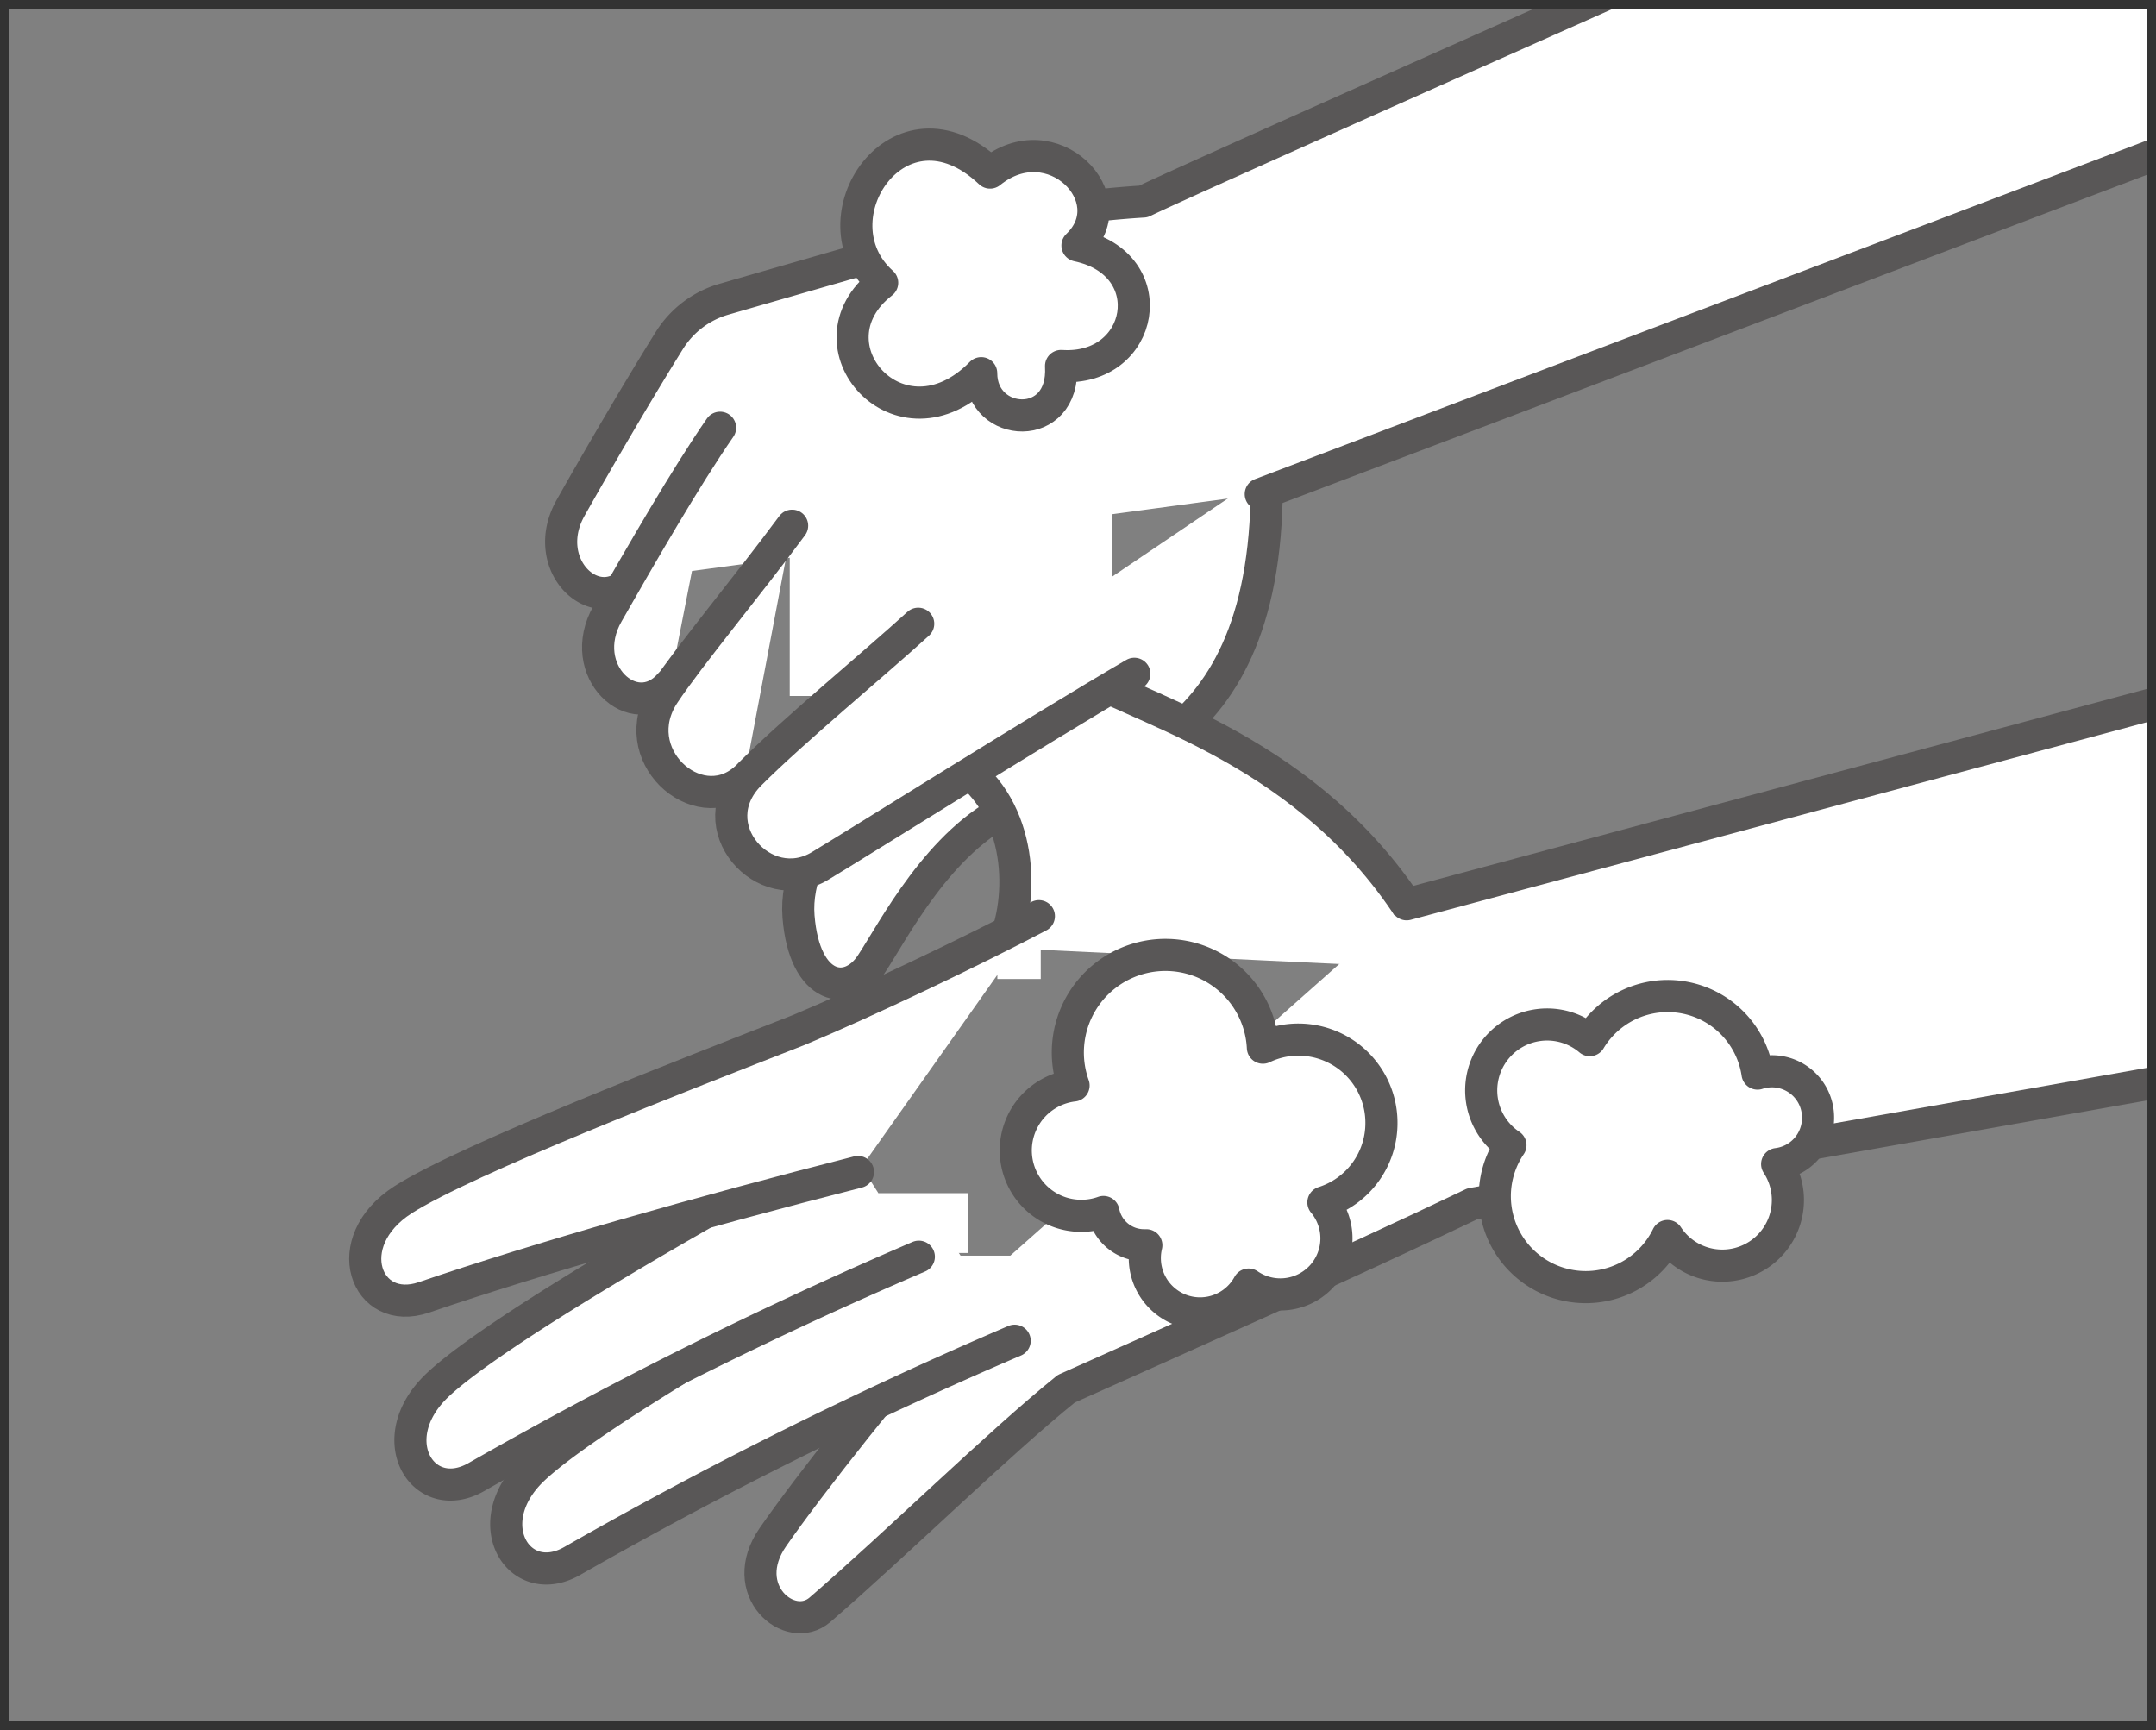
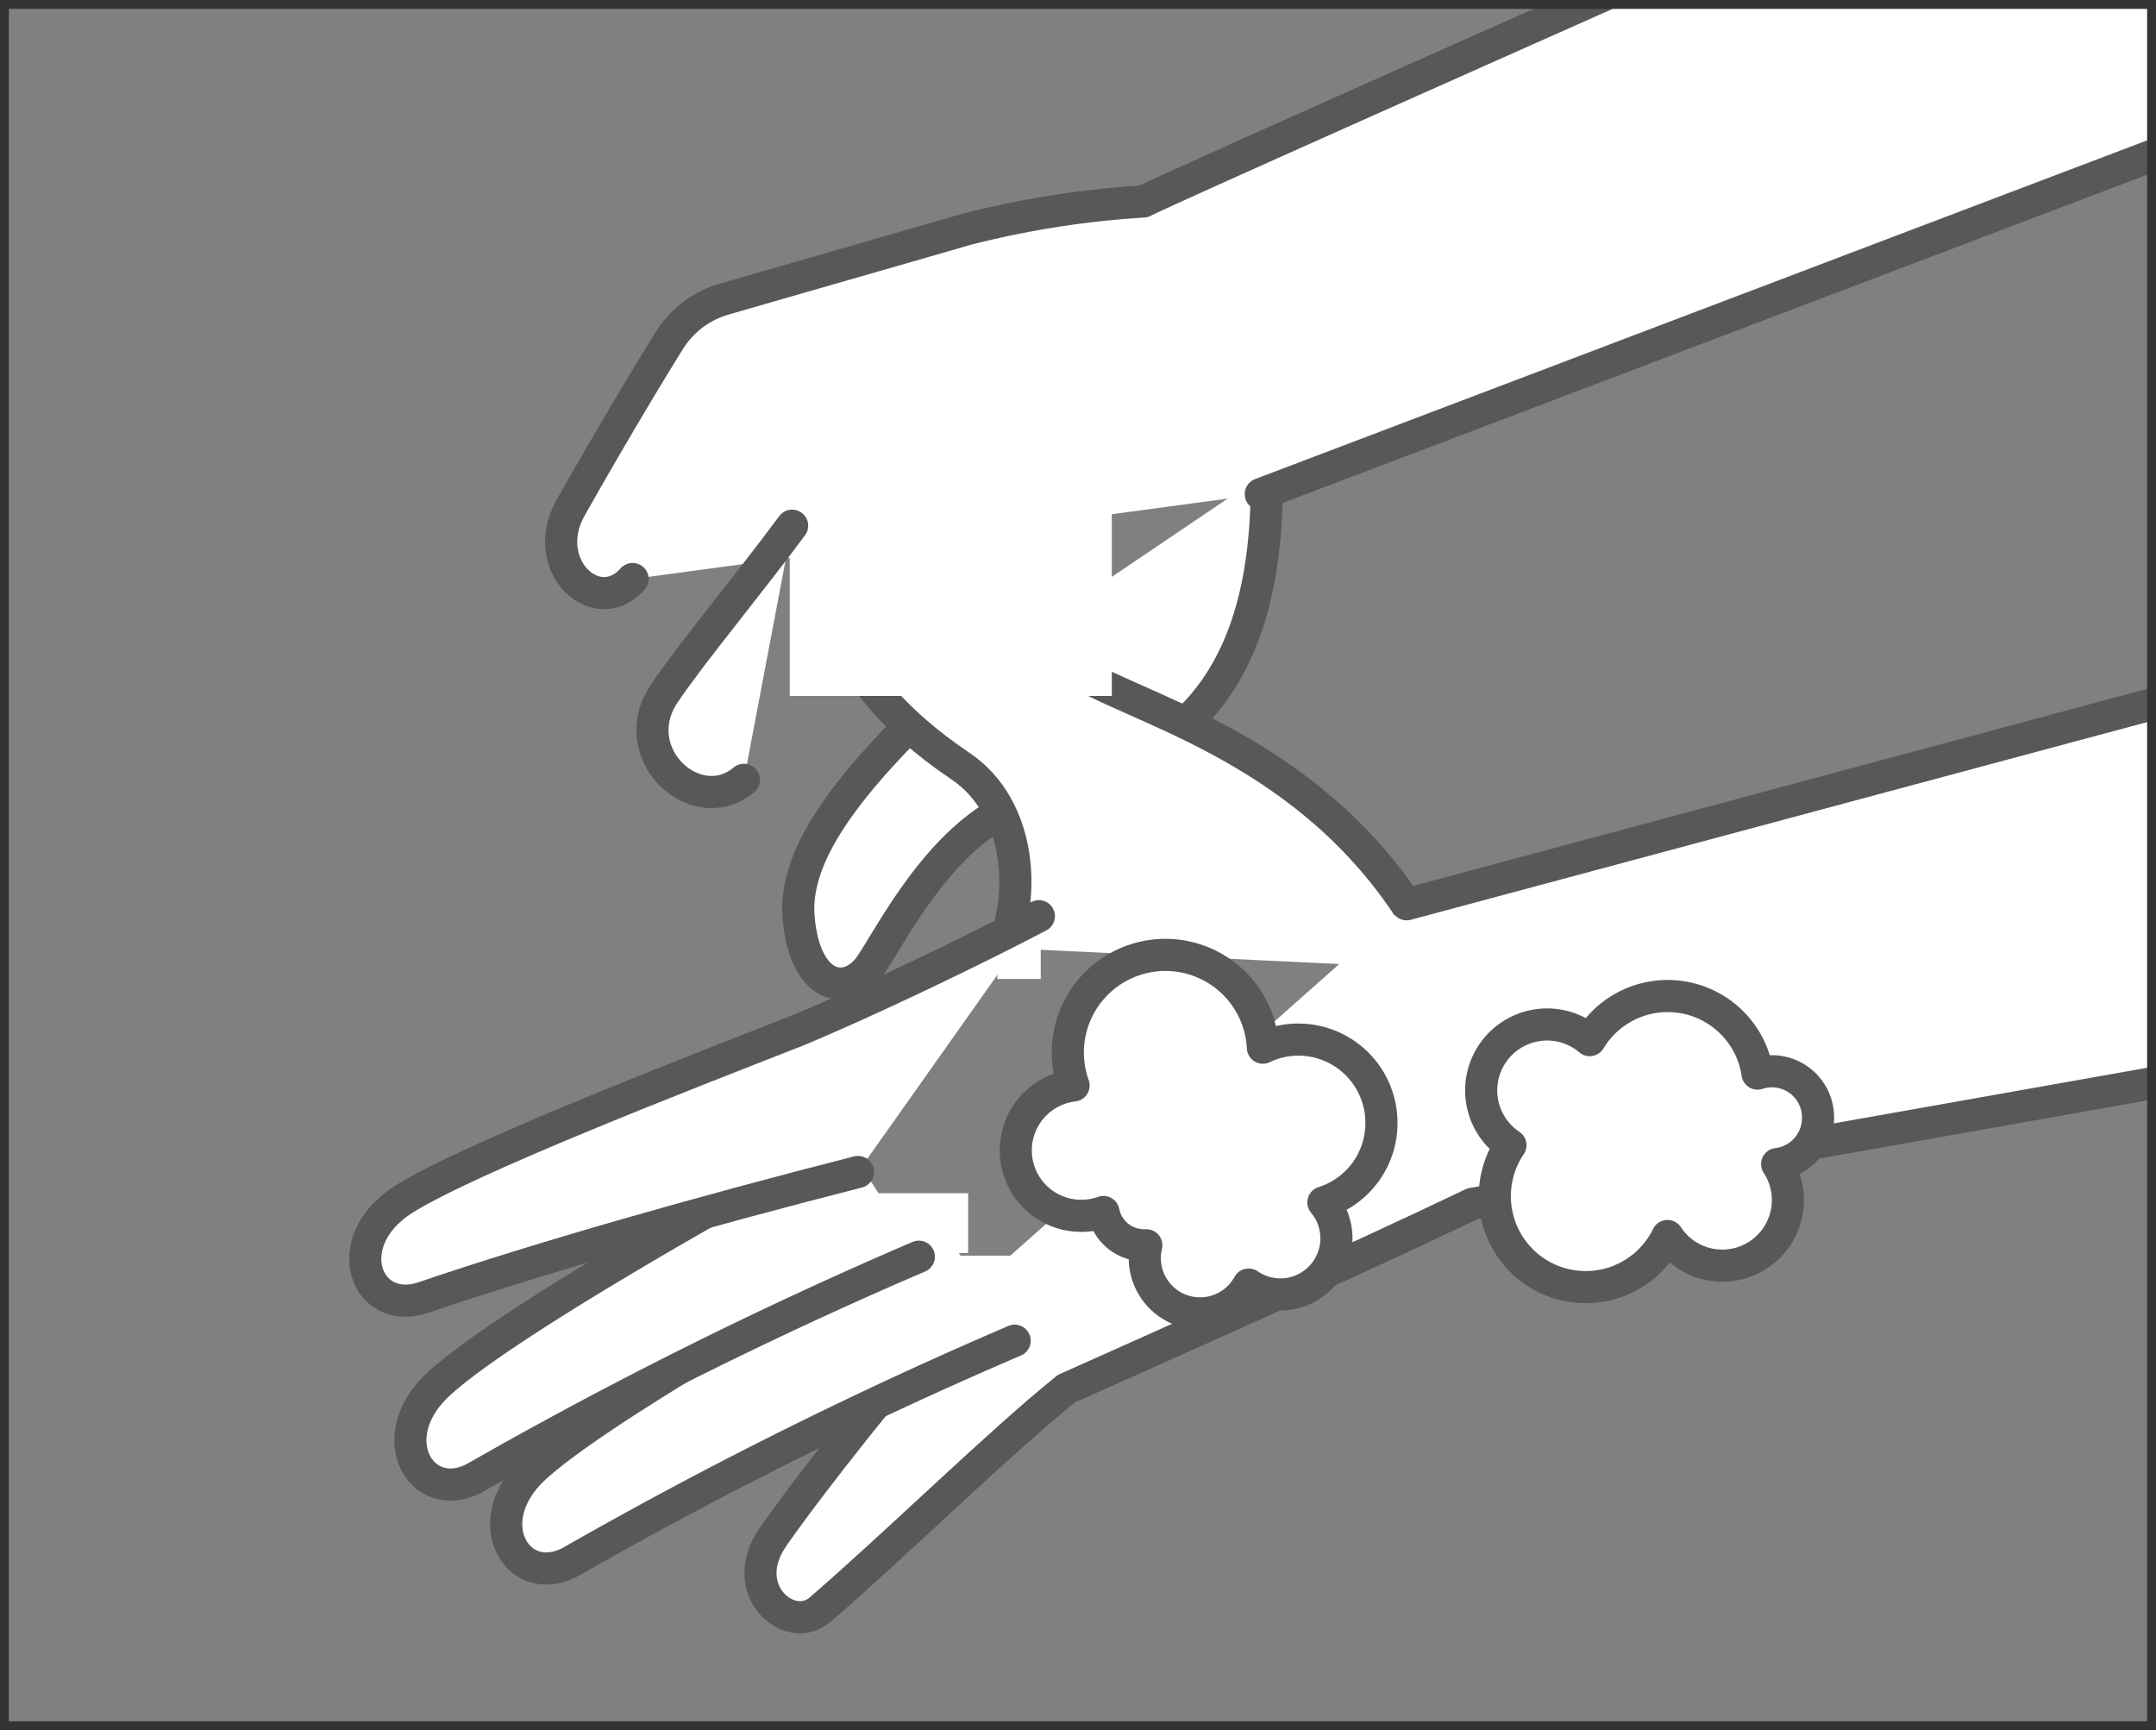
<svg xmlns="http://www.w3.org/2000/svg" viewBox="0 0 243 195">
  <rect x="0" y="0" width="243" height="195" fill="#808080" stroke="none" />
  <defs>
    <style>
      .cls-1, .cls-5 {
        fill: none;
      }

      .cls-2 {
        clip-path: url(#clip-path);
      }

      .cls-3, .cls-4 {
        fill: #fff;
      }

      .cls-3, .cls-5 {
        stroke: #595757;
        stroke-linecap: round;
        stroke-linejoin: round;
        stroke-width: 3.62px;
      }

      .cls-6 {
        fill: #333;
      }
    </style>
    <clipPath id="clip-path">
      <rect id="SVGID" class="cls-1" x="1" width="241.43" height="193.14" />
    </clipPath>
  </defs>
  <title>hand_img5</title>
  <g id="img5">
    <g class="cls-2">
      <g>
        <path class="cls-3" d="M106.83,77.5C98.45,85.64,89.33,94.9,90,103.3s5.69,9.16,8.19,5.39,7.66-14,15.86-17.76c9.09-4.2,29.31-4.81,28.71-37.7" />
        <path class="cls-3" d="M162.62,109.21C152.41,87.39,132.9,81.46,123.7,76.94S105.85,64.18,102.26,60.5s-9-1.78-8,7.74c.68,6.58,6.4,13,14,18.11,7,4.74,7.28,14.87,4.66,20.49" />
        <g>
          <path class="cls-3" d="M109.38,145.5c-8.5,9.52-18.4,22.16-22.25,27.72-4.19,6,1.9,11.13,5.29,8.21,8.59-7.41,20.06-18.7,27.76-24.91,11.72-5.25,31.61-14.05,45.76-20.84l80.76-14.33-1.86-42.6-86.3,23.17" />
          <rect class="cls-4" x="107.18" y="141.52" width="6.85" height="6.74" />
          <path class="cls-3" d="M114.36,151.11a488.49,488.49,0,0,0-49.88,24.83c-6,3.41-10.76-4.27-4.41-10.33,6.12-5.83,28.4-18.77,45.66-28.07" />
          <rect class="cls-4" x="99" y="134.48" width="10.12" height="6.74" />
          <path class="cls-3" d="M103.56,141.64a490.47,490.47,0,0,0-49.88,24.84c-6,3.41-10.76-4.27-4.41-10.33,6.12-5.83,28.4-18.78,45.66-28.07" />
          <rect class="cls-4" x="112.41" y="104.97" width="4.89" height="5.37" />
          <path class="cls-3" d="M96.7,132.09c-17.88,4.56-36.12,9.76-48.94,14.14-6.52,2.22-9.74-6.24-2.35-11,7.12-4.56,31.9-14.16,44.59-19.13,7.73-3.23,19.56-8.88,27.09-12.84" />
        </g>
        <g>
          <path class="cls-4" d="M155.7,126.54a9.37,9.37,0,0,0-9.36-9.37,9.21,9.21,0,0,0-4,.91A11,11,0,1,0,121,122.34a7.37,7.37,0,0,0,.89,14.69,7.3,7.3,0,0,0,2.48-.43,4.65,4.65,0,0,0,4.56,3.75l.27,0a6.15,6.15,0,0,0-.17,1.43,6.23,6.23,0,0,0,11.7,3,6.32,6.32,0,0,0,8.43-9.26A9.37,9.37,0,0,0,155.7,126.54Z" />
          <path class="cls-5" d="M155.7,126.54a9.37,9.37,0,0,0-9.36-9.37,9.21,9.21,0,0,0-4,.91A11,11,0,1,0,121,122.34a7.37,7.37,0,0,0,.89,14.69,7.3,7.3,0,0,0,2.48-.43,4.65,4.65,0,0,0,4.56,3.75l.27,0a6.15,6.15,0,0,0-.17,1.43,6.23,6.23,0,0,0,11.7,3,6.32,6.32,0,0,0,8.43-9.26A9.37,9.37,0,0,0,155.7,126.54Z" />
        </g>
        <g>
          <path class="cls-4" d="M204.91,126a5.2,5.2,0,0,0-6.82-5,10.24,10.24,0,0,0-18.91-3.77,7.43,7.43,0,1,0-8.94,11.84,10.25,10.25,0,1,0,17.7,10.24,7.39,7.39,0,0,0,12.36-8.11A5.23,5.23,0,0,0,204.91,126Z" />
          <path class="cls-5" d="M204.91,126a5.2,5.2,0,0,0-6.82-5,10.24,10.24,0,0,0-18.91-3.77,7.43,7.43,0,1,0-8.94,11.84,10.25,10.25,0,1,0,17.7,10.24,7.39,7.39,0,0,0,12.36-8.11A5.23,5.23,0,0,0,204.91,126Z" />
        </g>
        <g>
          <path class="cls-3" d="M142.1,55.69,256.87,12.11v-46.4s-120.94,53.53-128,57a106.83,106.83,0,0,0-20,3.15c-3.42,1-19.74,5.68-27.26,7.86a10.76,10.76,0,0,0-6.12,4.58C71.88,44.08,67.26,52,64.3,57.26c-3.62,6.46,2.94,12.57,7,8" />
-           <path class="cls-3" d="M81.16,48.21c-3.85,5.55-9,14.49-12.68,20.94s3,12.56,7,8" />
          <rect class="cls-4" x="89.01" y="56.34" width="36.3" height="22.1" />
          <path class="cls-3" d="M89.28,59.25c-5,6.76-11.55,14.62-14.43,18.94-4.51,6.77,3.61,14.21,9,9.7" />
-           <path class="cls-3" d="M127.85,75.94c-10.82,6.31-31,19-35.41,21.65-6.31,3.84-13.76-4.51-7.89-10.37,5-5,14-12.41,18.94-16.92" />
        </g>
-         <path class="cls-3" d="M99.43,31.87c-8-7.15,1.94-22.07,12.16-12.42,7-5.67,15.4,2.92,9.85,8.22,9.78,2.07,7.56,14.21-1.85,13.58.44,7.59-9,7-9,.81C101.43,51.38,90.46,38.83,99.43,31.87Z" />
      </g>
    </g>
  </g>
  <g id="frame">
    <path class="cls-6" d="M242,1V194H1V1H242m1-1H0V195H243V0Z" />
  </g>
</svg>